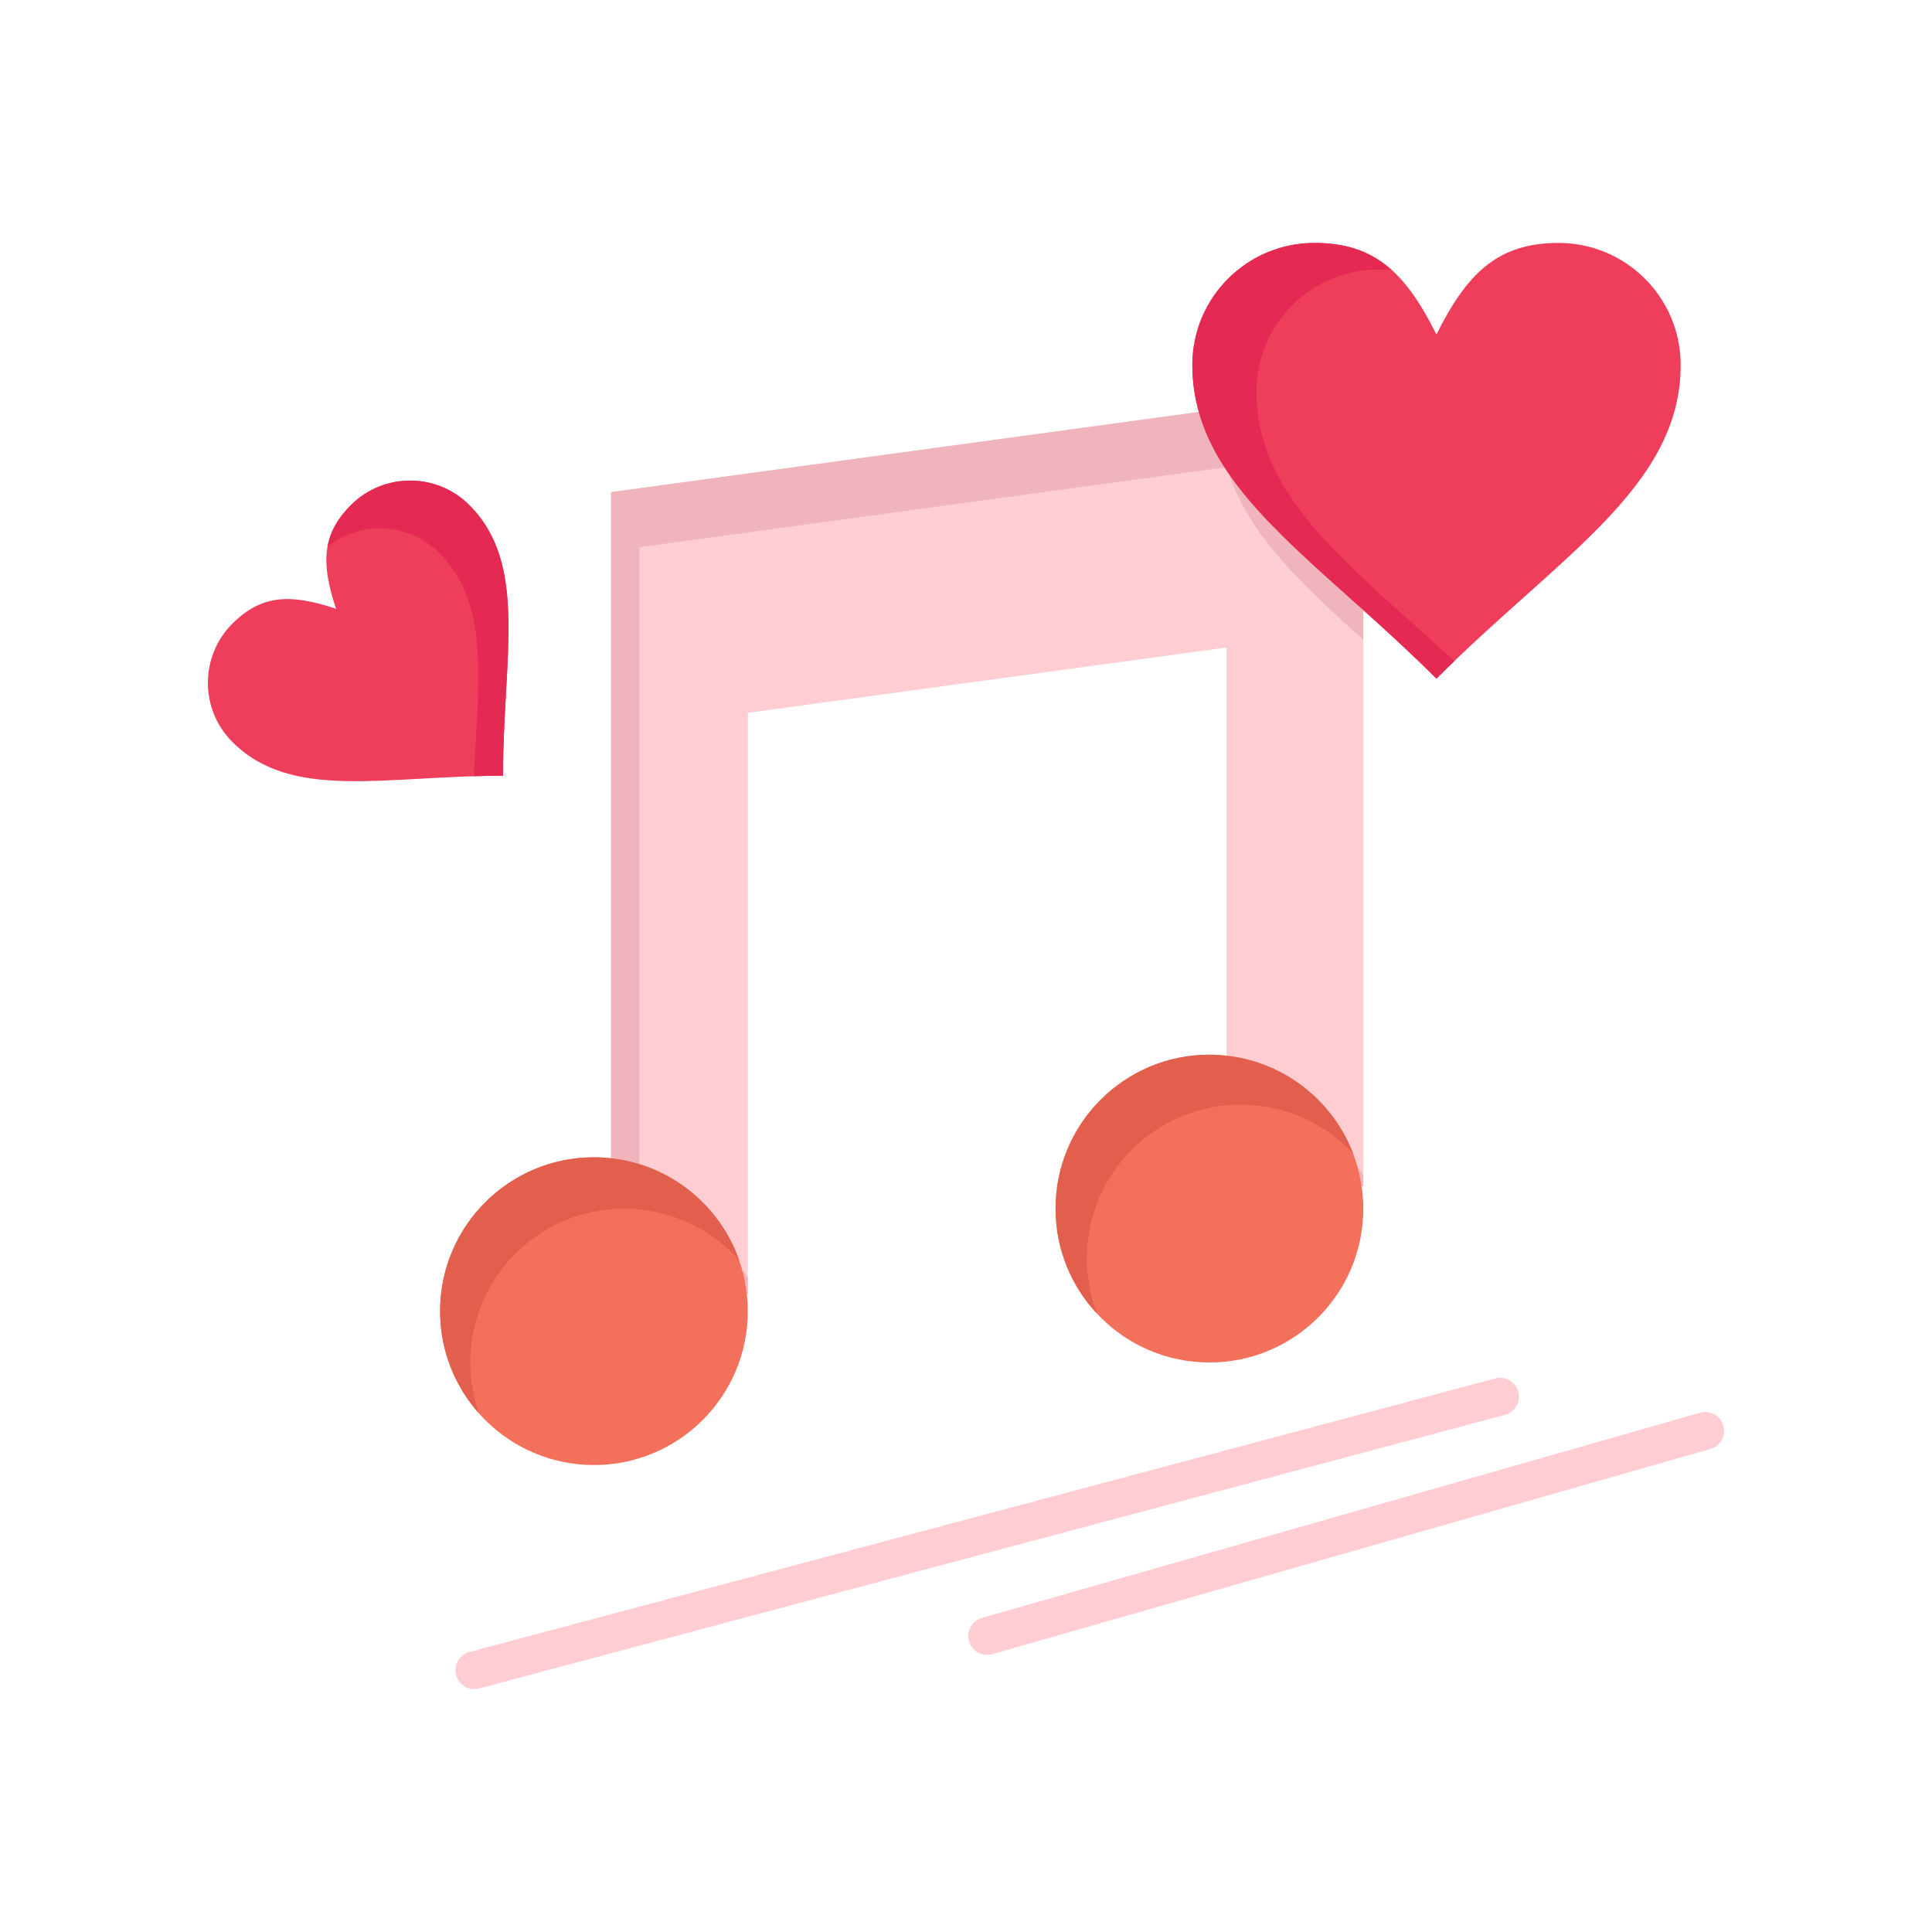
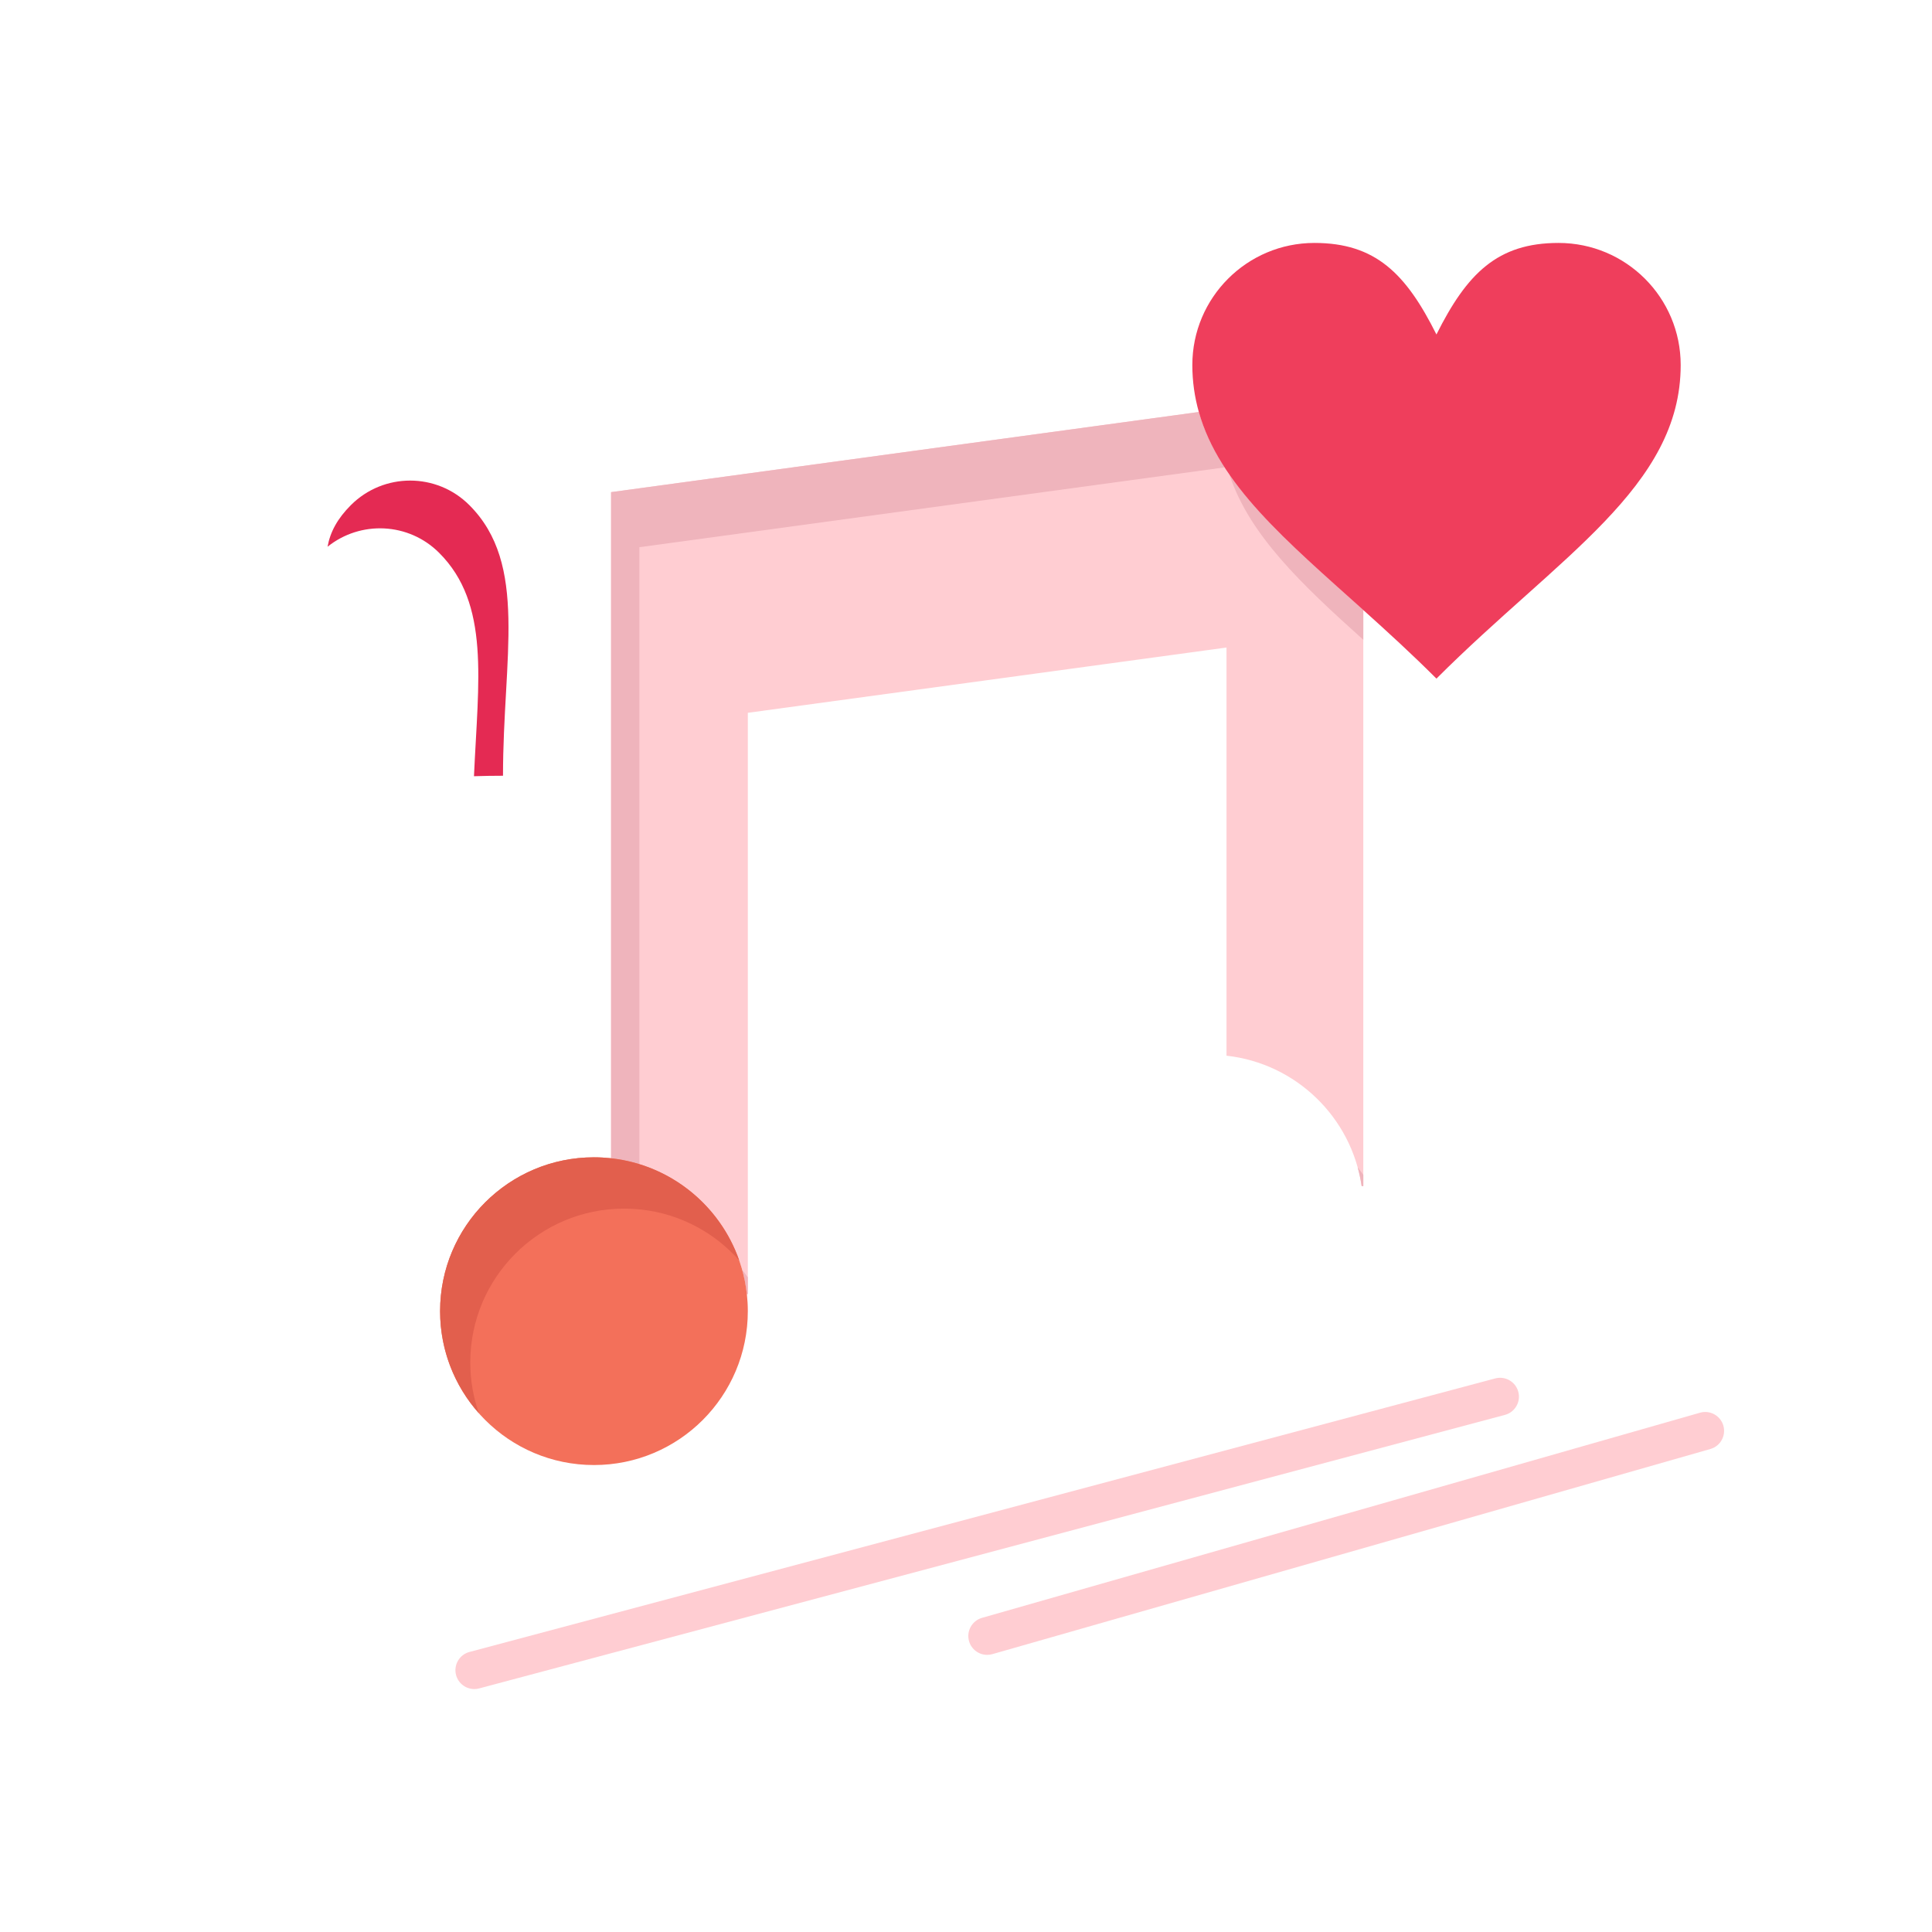
<svg xmlns="http://www.w3.org/2000/svg" width="800px" height="800px" viewBox="0 0 512 512" version="1.1" xml:space="preserve">
  <g id="_x35_60_x2C__Music_node_x2C__node_x2C__lyrics_x2C__love_x2C__song">
    <g>
      <path d="M361.29,166.661v147.67h-0.44c-2.67-18.22-17.39-32.52-35.81-34.56V171.601l-126.859,17.301v154.04    h-0.25c-2.09-18.9-17.09-33.9-35.99-35.99v-54.62v-120.48v-1.43l155.76-21.24c5.41,19.24,23.06,34.061,43.59,52.49V166.661z" style="fill:#FFCDD2;" />
      <g>
        <path d="M361.29,169.547v-2.886v-4.99c-14.255-12.797-27.116-23.854-35.461-35.857     C331.098,141.722,344.765,154.713,361.29,169.547z" style="fill:#EFB4BC;" />
        <path d="M169.44,266.924v-120.48v-1.43l155.083-21.147c-3.032-4.681-5.372-9.523-6.823-14.686     l-155.76,21.24v1.43v120.48v54.62c2.582,0.285,5.087,0.819,7.5,1.564V266.924z" style="fill:#EFB4BC;" />
        <path d="M196.688,336.532c0.577,2.075,1,4.215,1.243,6.409h0.25v-4.443     C197.704,337.826,197.203,337.173,196.688,336.532z" style="fill:#EFB4BC;" />
        <path d="M359.799,309.358c0.449,1.619,0.803,3.279,1.051,4.973h0.44v-2.99     C360.812,310.665,360.316,310.003,359.799,309.358z" style="fill:#EFB4BC;" />
      </g>
      <path d="M161.94,306.951c18.9,2.09,33.9,17.09,35.99,35.99c0.16,1.49,0.25,3,0.25,4.53    c0,22.52-18.25,40.779-40.77,40.779s-40.78-18.26-40.78-40.779c0-22.521,18.26-40.771,40.78-40.771    C158.94,306.701,160.451,306.791,161.94,306.951z" style="fill:#F3705A;" />
      <path d="M124.63,361.067c0-22.521,18.26-40.771,40.78-40.771c1.53,0,3.04,0.09,4.53,0.25    c10.298,1.139,19.433,6.116,25.958,13.464c-5.082-14.534-18.153-25.313-33.958-27.06c-1.49-0.16-3-0.25-4.53-0.25    c-22.52,0-40.78,18.25-40.78,40.771c0,10.388,3.892,19.863,10.288,27.064C125.442,370.318,124.63,365.788,124.63,361.067z" style="fill:#E25F4D;" />
-       <path d="M360.85,314.331c0.28,1.95,0.44,3.931,0.44,5.96c0,22.521-18.26,40.78-40.78,40.78    c-22.52,0-40.77-18.26-40.77-40.78c0-22.52,18.25-40.779,40.77-40.779c1.53,0,3.04,0.1,4.53,0.26    C343.46,281.812,358.18,296.111,360.85,314.331z" style="fill:#F3705A;" />
-       <path d="M288.016,333.524c0-22.52,18.25-40.779,40.77-40.779c1.53,0,3.04,0.1,4.53,0.26    c9.944,1.102,18.805,5.78,25.278,12.715c-5.35-13.968-18.156-24.243-33.554-25.948c-1.49-0.16-3-0.26-4.53-0.26    c-22.52,0-40.77,18.26-40.77,40.779c0,10.756,4.169,20.532,10.972,27.819C288.976,343.58,288.016,338.665,288.016,333.524z" style="fill:#E25F4D;" />
      <path d="M413.02,64.381c17.9,0,32.381,14.49,32.381,32.351c0,32.34-32.381,50.76-64.73,83.109    c-6.55-6.55-13.1-12.529-19.38-18.17c-20.53-18.43-38.18-33.25-43.59-52.49c-1.11-3.949-1.72-8.069-1.72-12.449    c0-17.86,14.489-32.351,32.35-32.351c16.17,0,24.26,8.09,32.34,24.26C388.76,72.471,396.85,64.381,413.02,64.381z" style="fill:#EF3E5C;" />
      <g>
        <g>
          <g>
-             <path d="M378.29,168.72c-20.53-18.431-38.18-33.25-43.59-52.49c-1.11-3.95-1.72-8.07-1.72-12.45       c0-17.86,14.489-32.35,32.35-32.35c1.219,0,2.377,0.062,3.507,0.153c-5.313-4.788-11.71-7.202-20.507-7.202       c-17.86,0-32.35,14.49-32.35,32.351c0,4.38,0.609,8.5,1.72,12.449c5.41,19.24,23.06,34.061,43.59,52.49       c6.28,5.641,12.83,11.62,19.38,18.17c1.583-1.583,3.166-3.124,4.746-4.645C383.015,172.989,380.63,170.82,378.29,168.72z" style="fill:#E42A53;" />
-           </g>
+             </g>
        </g>
      </g>
-       <path d="M124.38,133.861c15.7,15.689,8.92,40.33,8.92,71.72c-31.38,0-56.01,6.75-71.7-8.94    c-8.67-8.659-8.67-22.72,0-31.38c7.84-7.85,15.69-7.85,27.46-3.93c-3.92-11.76-3.92-19.61,3.92-27.46    C101.661,125.191,115.721,125.191,124.38,133.861z" style="fill:#EF3E5C;" />
      <g>
        <g>
          <g>
            <path d="M124.38,133.861c-8.66-8.67-22.72-8.67-31.4,0.01c-3.548,3.553-5.478,7.109-6.177,11.023       c8.726-7.008,21.499-6.472,29.577,1.615c13.547,13.538,10.358,33.745,9.229,59.197c2.518-0.076,5.079-0.126,7.691-0.126       C133.3,174.191,140.081,149.551,124.38,133.861z" style="fill:#E42A53;" />
          </g>
        </g>
      </g>
      <path d="M125.692,447.619c-2.21,0-4.231-1.476-4.828-3.713c-0.711-2.668,0.875-5.408,3.543-6.119    l271.838-72.49c2.669-0.716,5.407,0.874,6.119,3.543c0.712,2.668-0.875,5.408-3.543,6.119l-271.838,72.49    C126.552,447.564,126.119,447.619,125.692,447.619z" style="fill:#FFCDD2;" />
      <path d="M261.611,438.558c-2.176,0-4.177-1.432-4.804-3.627c-0.759-2.655,0.779-5.423,3.433-6.182    l190.286-54.367c2.653-0.758,5.422,0.779,6.182,3.434c0.759,2.655-0.779,5.423-3.434,6.182l-190.286,54.367    C262.529,438.495,262.066,438.558,261.611,438.558z" style="fill:#FFCDD2;" />
    </g>
  </g>
  <g id="Layer_1" />
</svg>